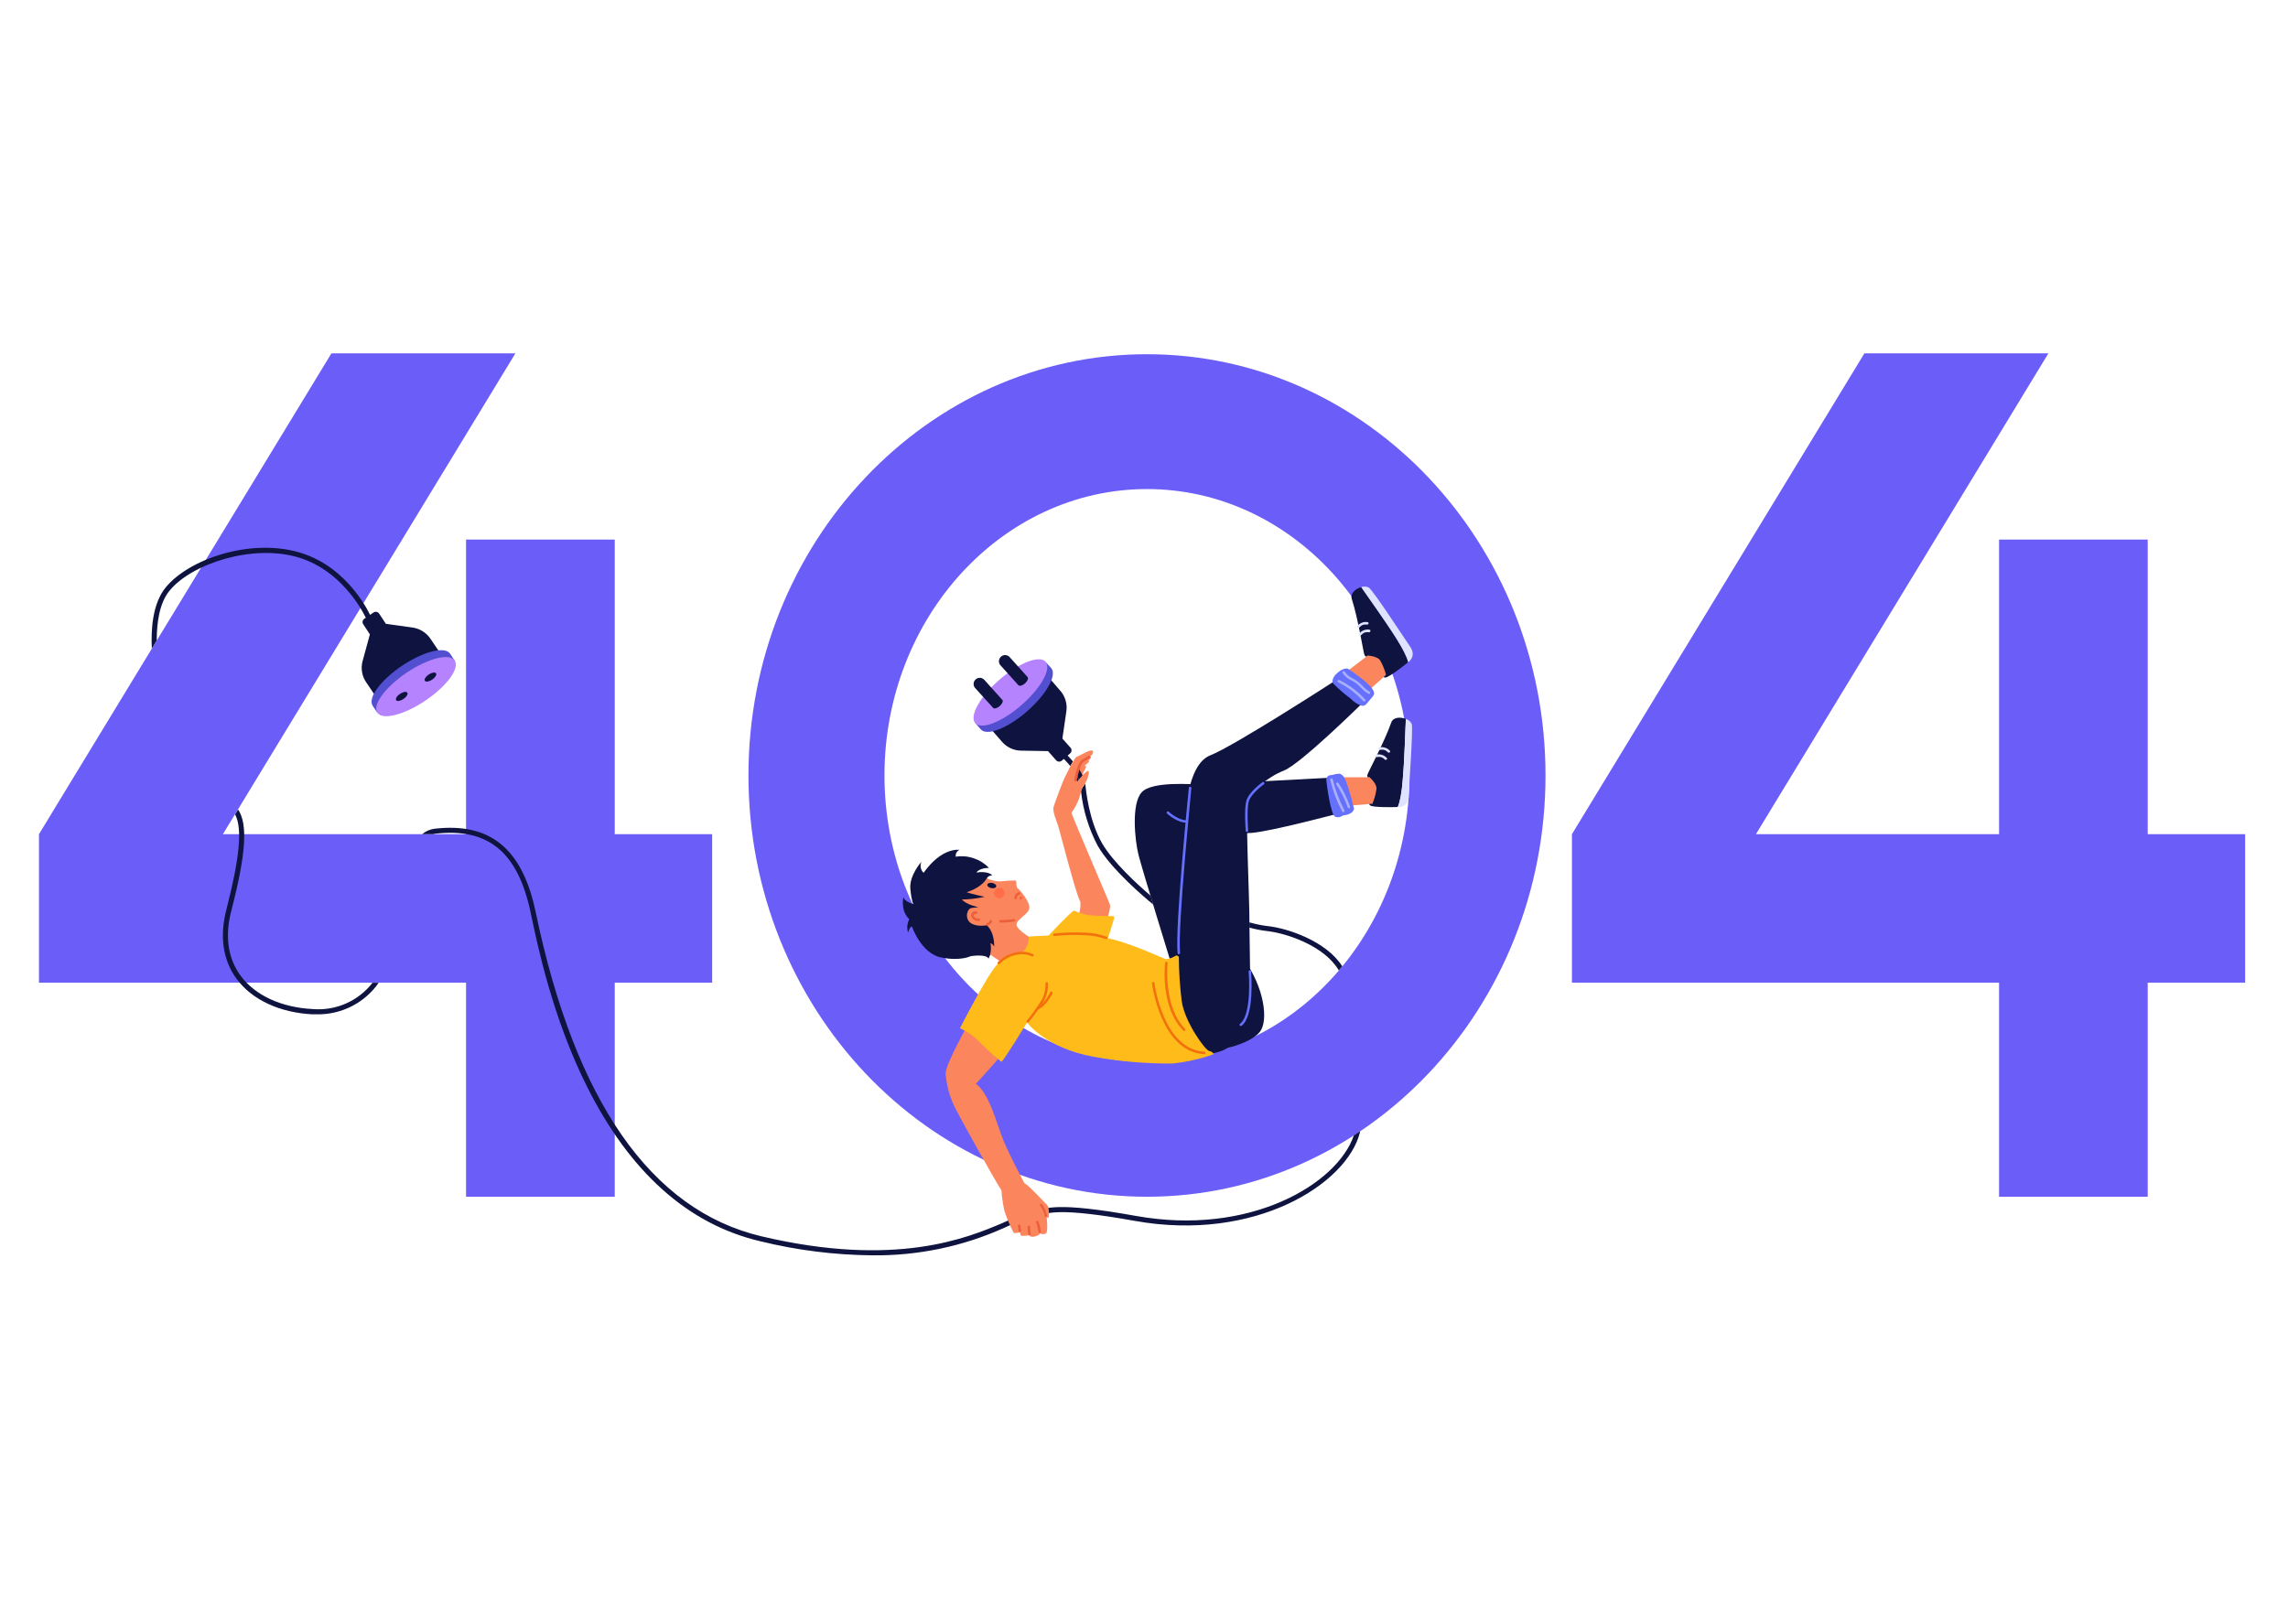
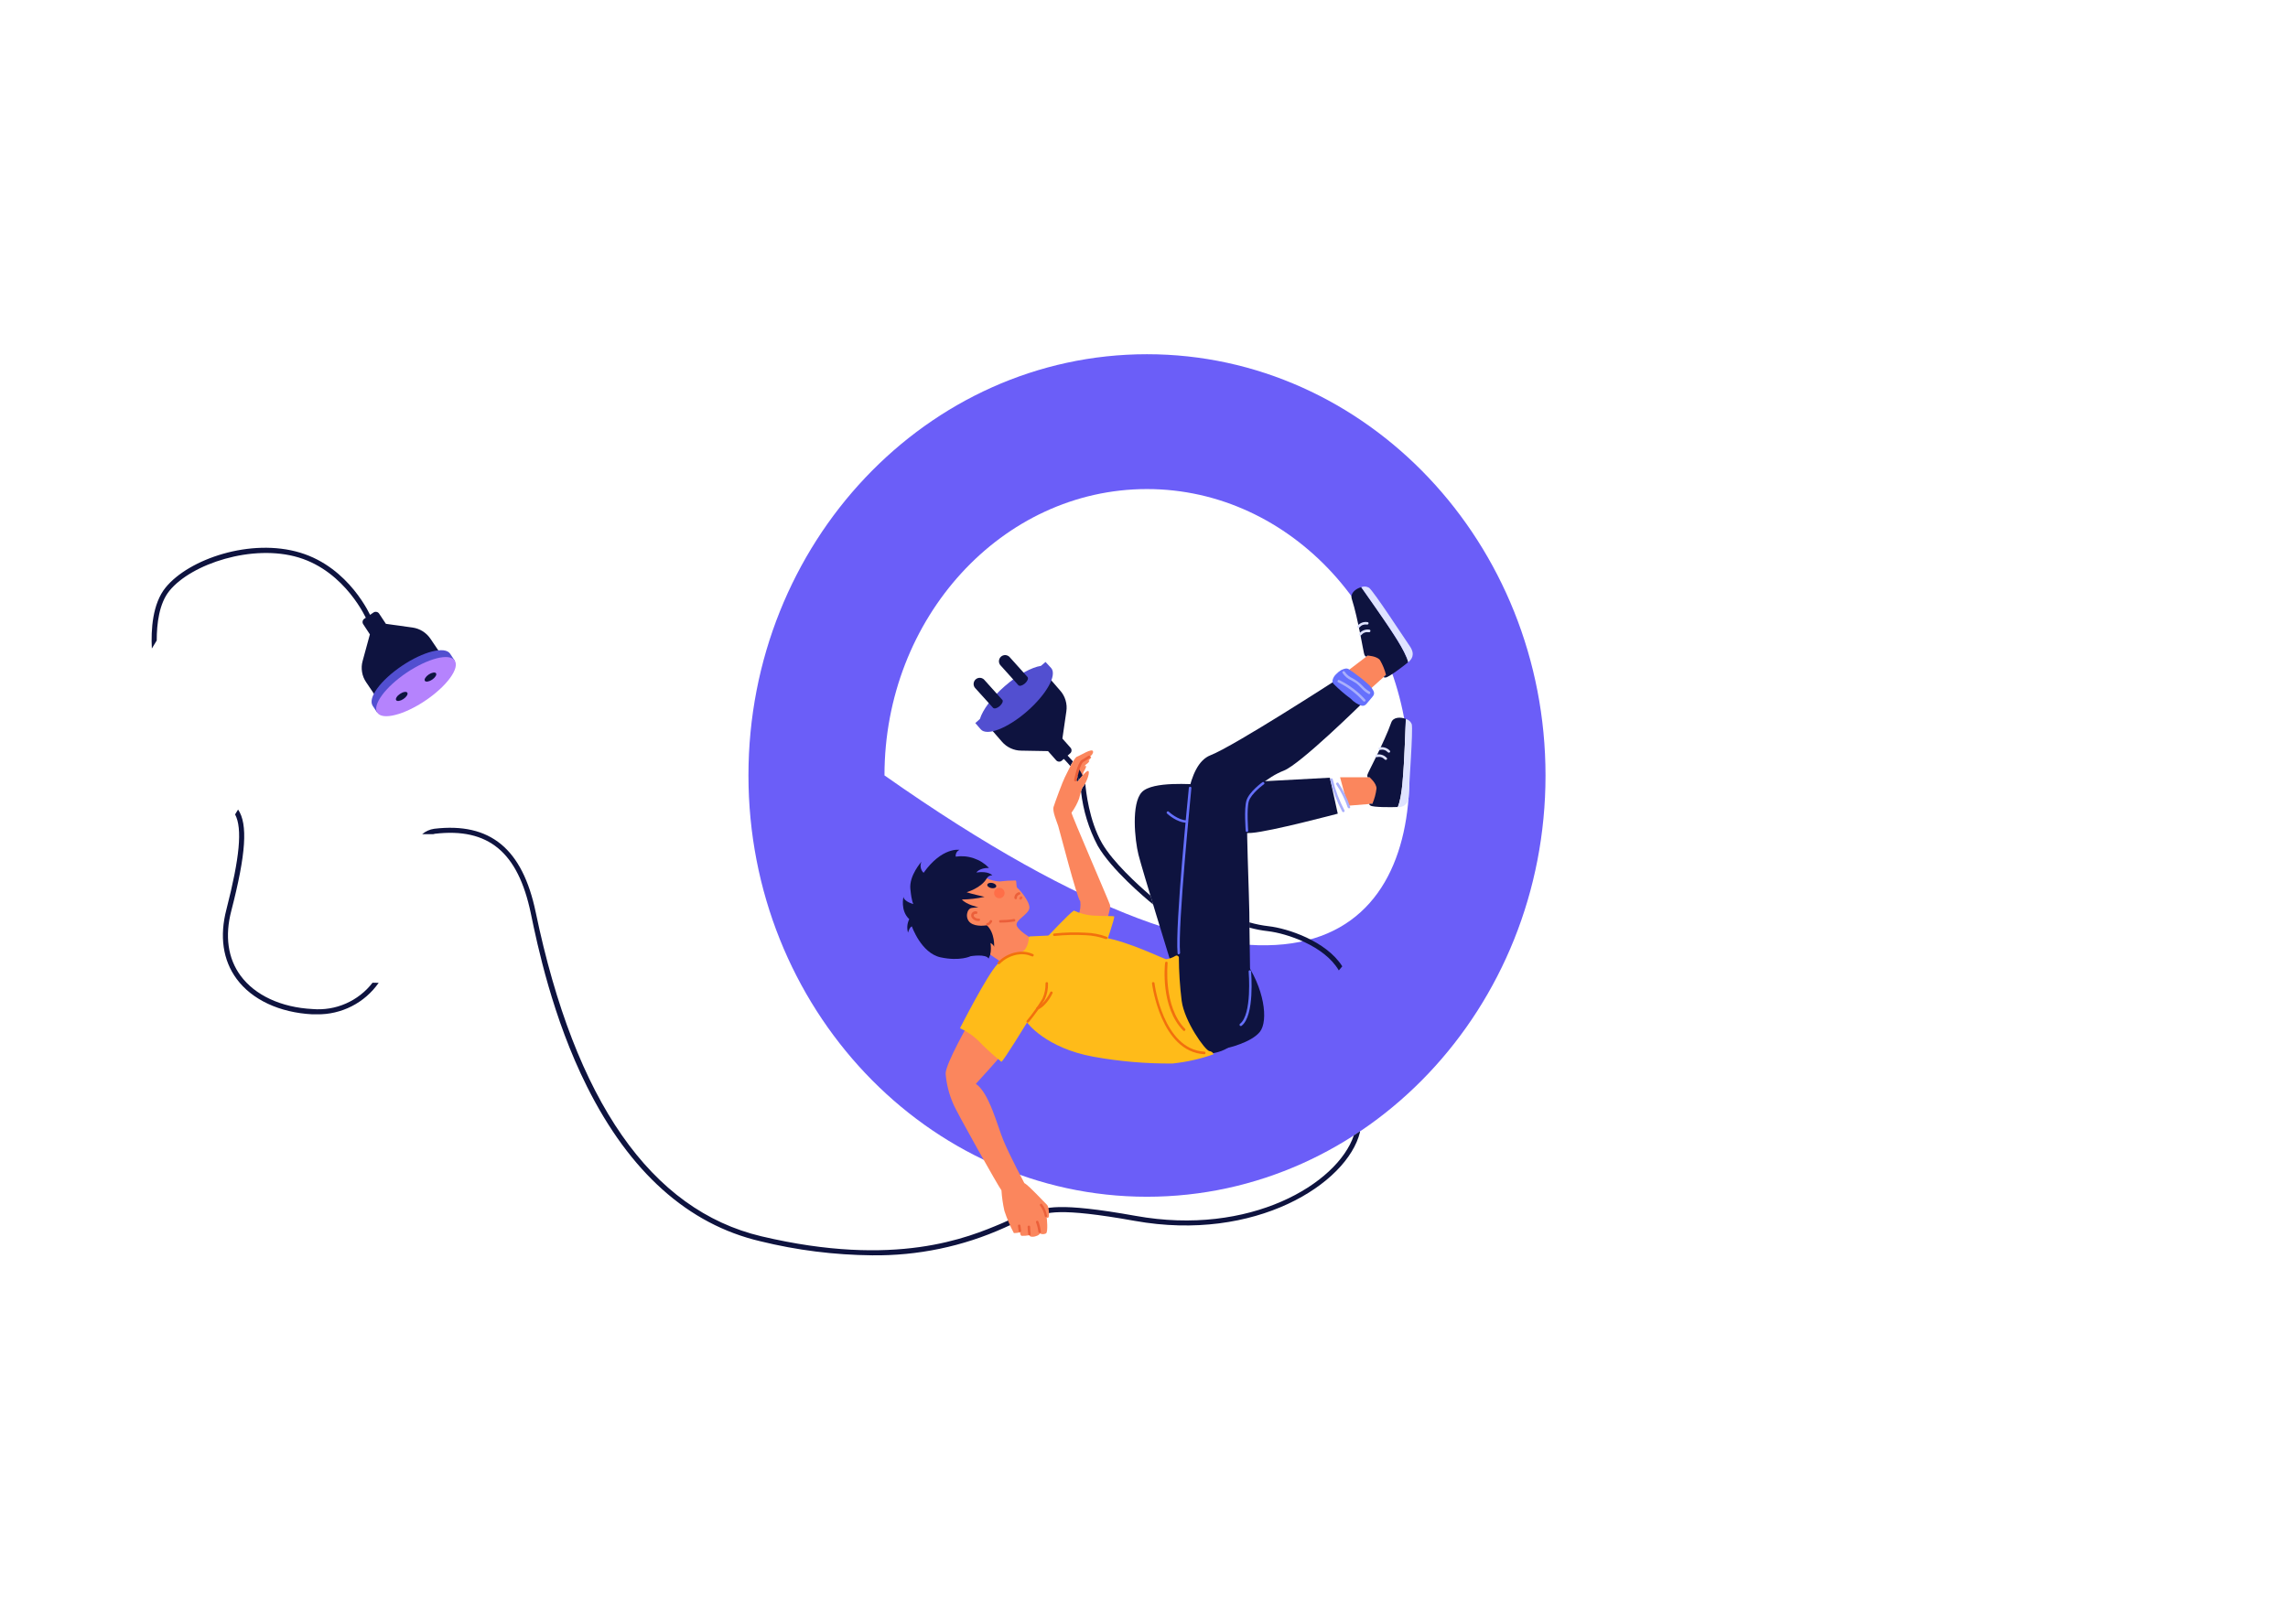
<svg xmlns="http://www.w3.org/2000/svg" width="559" zoomAndPan="magnify" viewBox="0 0 419.25 297.75" height="397" preserveAspectRatio="xMidYMid meet" version="1.0">
  <defs>
    <clipPath id="4bf27688ca">
      <path d="M 7.129 64.758 L 131 64.758 L 131 220 L 7.129 220 Z M 7.129 64.758 " clip-rule="nonzero" />
    </clipPath>
    <clipPath id="f880209395">
      <path d="M 288 64.758 L 411.406 64.758 L 411.406 220 L 288 220 Z M 288 64.758 " clip-rule="nonzero" />
    </clipPath>
    <clipPath id="b746468fbb">
      <path d="M 137 64.758 L 284 64.758 L 284 220 L 137 220 Z M 137 64.758 " clip-rule="nonzero" />
    </clipPath>
  </defs>
  <g clip-path="url(#4bf27688ca)">
-     <path fill="#6b5ef8" d="M 130.496 152.898 L 112.645 152.898 L 112.645 98.895 L 85.398 98.895 L 85.398 152.898 L 40.844 152.898 L 94.441 64.766 L 60.73 64.766 L 7.141 152.898 L 7.141 180.125 L 85.398 180.125 L 85.398 219.355 L 112.645 219.355 L 112.645 180.125 L 130.496 180.125 Z M 130.496 152.898 " fill-opacity="1" fill-rule="nonzero" />
-   </g>
+     </g>
  <g clip-path="url(#f880209395)">
-     <path fill="#6b5ef8" d="M 411.398 152.898 L 393.543 152.898 L 393.543 98.895 L 366.305 98.895 L 366.305 152.898 L 321.754 152.898 L 375.344 64.766 L 341.629 64.766 L 288.039 152.898 L 288.039 180.125 L 366.305 180.125 L 366.305 219.355 L 393.543 219.355 L 393.543 180.125 L 411.398 180.125 Z M 411.398 152.898 " fill-opacity="1" fill-rule="nonzero" />
-   </g>
+     </g>
  <g clip-path="url(#b746468fbb)">
-     <path fill="#6b5ef8" d="M 210.172 219.355 C 169.895 219.355 137.145 184.715 137.145 142.125 C 137.145 99.535 169.895 64.926 210.172 64.926 C 250.445 64.926 283.199 99.566 283.199 142.148 C 283.199 184.73 250.438 219.355 210.172 219.355 Z M 210.172 89.641 C 183.648 89.641 162.07 113.215 162.07 142.125 C 162.07 171.035 183.648 194.613 210.172 194.613 C 236.691 194.613 258.258 171.043 258.258 142.125 C 258.258 113.207 236.684 89.641 210.172 89.641 Z M 210.172 89.641 " fill-opacity="1" fill-rule="nonzero" />
+     <path fill="#6b5ef8" d="M 210.172 219.355 C 169.895 219.355 137.145 184.715 137.145 142.125 C 137.145 99.535 169.895 64.926 210.172 64.926 C 250.445 64.926 283.199 99.566 283.199 142.148 C 283.199 184.73 250.438 219.355 210.172 219.355 Z M 210.172 89.641 C 183.648 89.641 162.07 113.215 162.07 142.125 C 236.691 194.613 258.258 171.043 258.258 142.125 C 258.258 113.207 236.684 89.641 210.172 89.641 Z M 210.172 89.641 " fill-opacity="1" fill-rule="nonzero" />
  </g>
  <path fill="#fb865d" d="M 197.934 139.117 C 198.559 138.914 199.199 138.77 199.852 138.68 C 200.164 138.73 199.574 139.387 199.23 139.523 C 199.23 139.523 199.691 139.238 199.594 139.523 C 199.492 139.809 198.934 140.172 198.934 140.172 L 198.582 140.609 C 198.582 140.609 198.809 140.281 198.984 140.406 C 199.164 140.535 198.523 141.543 198.523 141.543 L 198.211 142.949 L 196.879 141.215 Z M 197.934 139.117 " fill-opacity="1" fill-rule="nonzero" />
  <path fill="#0e133f" d="M 232.48 169.77 C 231.277 169.633 230.098 169.398 228.934 169.062 C 228.934 169.359 228.934 169.68 228.934 170.023 C 230.059 170.332 231.195 170.551 232.355 170.68 C 235.723 171.078 242.672 173.324 245.324 177.871 C 245.535 177.617 245.754 177.375 245.957 177.121 C 243.008 172.465 235.906 170.16 232.48 169.77 Z M 232.48 169.77 " fill-opacity="1" fill-rule="nonzero" />
  <path fill="#0e133f" d="M 197.047 142.746 C 196.996 143.184 197.496 143.203 197.496 143.203 C 197.496 143.203 197.621 143.043 197.688 142.957 C 197.578 142.617 197.434 142.289 197.25 141.98 C 197.168 142.234 197.102 142.488 197.047 142.746 Z M 197.047 142.746 " fill-opacity="1" fill-rule="nonzero" />
  <path fill="#0e133f" d="M 197.688 142.957 C 197.906 142.68 198.137 142.402 198.363 142.117 C 198.152 141.668 197.91 141.242 197.629 140.836 C 197.477 141.223 197.352 141.621 197.25 141.957 C 197.434 142.273 197.578 142.609 197.688 142.957 Z M 197.688 142.957 " fill-opacity="1" fill-rule="nonzero" />
  <path fill="#0e133f" d="M 195.441 138.312 L 194.809 138.984 C 194.809 138.984 195.449 139.598 196.129 140.414 C 196.289 140.113 196.449 139.816 196.609 139.574 C 196.004 138.848 195.492 138.359 195.441 138.312 Z M 195.441 138.312 " fill-opacity="1" fill-rule="nonzero" />
  <path fill="#0e133f" d="M 201.934 154.551 C 199.559 150.418 198.977 144.938 198.867 143.605 C 198.785 143.766 198.688 143.914 198.574 144.051 C 198.324 144.348 198.164 144.684 198.086 145.062 C 198.477 148.566 199.492 151.883 201.133 155.004 C 203.617 159.34 209.707 164.484 211.316 165.797 C 211.148 165.25 210.988 164.711 210.828 164.172 C 208.484 162.168 203.93 158.02 201.934 154.551 Z M 201.934 154.551 " fill-opacity="1" fill-rule="nonzero" />
  <path fill="#0e133f" d="M 248.07 208.117 C 245.07 217.008 229.012 226.641 208.09 222.859 C 193.715 220.285 191.379 221.336 189.324 222.262 C 188.656 222.605 187.949 222.828 187.203 222.926 C 185.98 223.215 184.805 223.633 183.676 224.18 C 177.348 226.859 164.176 232.43 139.52 226.605 C 119.305 221.824 105.375 201.848 98.164 167.211 C 95.738 155.562 89.836 150.695 79.57 151.906 C 78.738 152.027 78 152.359 77.355 152.898 L 79.367 152.898 C 79.477 152.898 79.57 152.84 79.68 152.824 C 89.508 151.672 94.922 156.191 97.266 167.406 C 98.453 173.141 101.246 186.559 107.555 199.152 C 115.398 214.844 126.086 224.41 139.297 227.508 C 146.031 229.164 152.863 230.023 159.797 230.09 C 163.973 230.141 168.105 229.742 172.191 228.891 C 176.281 228.039 180.23 226.754 184.035 225.039 C 185.09 224.523 186.188 224.129 187.328 223.852 C 188.16 223.734 188.953 223.488 189.703 223.113 C 191.641 222.27 193.832 221.25 207.93 223.777 C 230.02 227.734 246.855 216.984 249.199 207.539 C 249.211 207.477 249.211 207.414 249.199 207.352 C 248.852 207.598 248.457 207.867 248.07 208.117 Z M 248.07 208.117 " fill-opacity="1" fill-rule="nonzero" />
  <path fill="#0e133f" d="M 68.266 180.125 C 67.625 180.957 66.891 181.695 66.062 182.34 C 65.234 182.984 64.34 183.52 63.379 183.941 C 62.418 184.363 61.418 184.66 60.383 184.828 C 59.348 185 58.305 185.039 57.258 184.949 C 51.516 184.656 46.715 182.426 44.078 178.828 C 41.754 175.672 41.172 171.547 42.395 166.902 C 45.066 156.562 45.453 151.066 43.625 148.379 L 43.078 149.273 C 44.449 151.863 43.918 157.211 41.492 166.684 C 40.207 171.59 40.828 175.984 43.355 179.418 C 46.16 183.242 51.223 185.605 57.234 185.918 L 58.078 185.918 C 59.184 185.934 60.277 185.82 61.355 185.566 C 62.434 185.316 63.465 184.941 64.449 184.438 C 65.438 183.934 66.348 183.32 67.184 182.594 C 68.016 181.867 68.754 181.051 69.387 180.145 Z M 68.266 180.125 " fill-opacity="1" fill-rule="nonzero" />
  <path fill="#0e133f" d="M 68.047 113.199 C 67.887 112.828 64.047 104.039 55.012 101.301 C 45.973 98.566 34.621 102.445 30.352 107.684 C 27.934 110.648 27.648 115.422 27.824 118.871 L 28.719 117.398 C 28.719 114.301 29.156 110.605 31.059 108.273 C 35.059 103.355 46.27 99.629 54.734 102.188 C 63.348 104.797 67.156 113.477 67.188 113.559 C 67.227 113.695 67.309 113.797 67.434 113.855 C 67.562 113.918 67.691 113.922 67.82 113.867 C 67.949 113.809 68.035 113.715 68.078 113.578 C 68.121 113.445 68.105 113.316 68.031 113.199 Z M 68.047 113.199 " fill-opacity="1" fill-rule="nonzero" />
  <path fill="#fb865d" d="M 202.777 168.793 C 202.777 168.793 203.559 166.438 203.398 165.863 C 203.238 165.293 196.289 149.246 196.34 148.961 C 196.922 148.16 197.391 147.293 197.738 146.367 C 198.102 144.996 198.184 144.449 198.582 144.027 C 198.977 143.605 199.668 141.871 199.492 141.41 C 199.312 140.945 198.234 142.25 197.504 143.203 C 197.504 143.203 197.008 143.203 197.059 142.746 C 197.105 142.293 197.977 139.531 198.48 139.379 C 198.984 139.227 200.418 138.445 200.289 137.738 C 200.164 137.031 197.926 138.504 197.352 138.691 C 196.777 138.875 195.449 141.871 195.102 142.512 C 194.758 143.152 193.301 147.082 193.055 147.898 C 192.812 148.715 193.645 150.586 193.898 151.375 C 194.152 152.168 197.328 164.586 197.949 165.207 C 198.043 166.055 197.945 166.883 197.656 167.684 C 197.656 167.684 200.789 169.234 202.777 168.793 Z M 202.777 168.793 " fill-opacity="1" fill-rule="nonzero" />
  <path fill="#0e133f" d="M 180.812 160.992 C 181.051 160.621 181.391 160.438 181.828 160.434 C 181.828 160.434 181.121 159.594 178.914 159.922 C 178.914 159.922 179.422 159.078 181.223 159.078 C 180.434 158.266 179.5 157.676 178.422 157.312 C 177.348 156.949 176.25 156.852 175.125 157.016 C 175.09 156.754 175.137 156.508 175.262 156.277 C 175.391 156.047 175.574 155.879 175.816 155.77 C 175.816 155.77 172.633 155.207 169.238 159.98 C 168.961 159.719 168.785 159.398 168.715 159.02 C 168.645 158.641 168.691 158.281 168.859 157.934 C 168.859 157.934 166.57 160.461 166.812 162.934 C 167.059 165.41 167.371 165.707 167.371 165.707 C 167.371 165.707 165.645 165.277 165.551 164.375 C 165.551 164.375 164.926 166.902 166.609 168.477 C 166.223 169.27 166.148 170.098 166.383 170.949 C 166.383 170.949 166.645 169.949 167.09 169.797 C 167.09 169.797 168.777 174.703 172.355 175.473 C 175.934 176.238 177.863 175.262 177.863 175.262 C 177.863 175.262 180.66 174.797 181.148 175.699 L 181.828 174.117 L 182.715 173.754 C 182.715 173.754 181.828 166.641 181.828 166.59 C 181.828 166.539 180.812 160.992 180.812 160.992 Z M 180.812 160.992 " fill-opacity="1" fill-rule="nonzero" />
  <path fill="#fb865d" d="M 180.812 160.992 C 181.562 161.336 182.352 161.527 183.176 161.562 C 184.156 161.441 185.141 161.383 186.125 161.387 C 186.328 161.531 186.125 162.598 186.469 162.809 C 186.816 163.02 188.785 165.336 188.617 166.48 C 188.449 167.625 185.98 168.66 186.293 169.629 C 186.605 170.598 188.82 171.875 188.82 171.875 C 189.078 172.305 189.195 172.766 189.176 173.266 C 189.098 173.988 185.082 177.105 185.082 177.105 L 185.012 177.414 L 181.449 174.973 C 181.598 174.266 181.613 173.559 181.5 172.844 C 181.5 172.844 182.074 173.141 182.16 173.559 C 182.16 173.559 182.352 171.035 180.828 169.594 C 180.828 169.594 178.883 169.973 177.812 169.141 C 176.742 168.305 177.172 166.496 178.09 166.414 L 179.285 166.285 C 179.285 166.285 177.09 165.848 176.254 164.871 C 177.656 164.855 179.039 164.691 180.406 164.383 C 180.406 164.383 177.879 163.812 177.121 163.543 C 177.121 163.531 179.793 162.793 180.812 160.992 Z M 180.812 160.992 " fill-opacity="1" fill-rule="nonzero" />
  <path fill="#0e133f" d="M 215.629 176.793 C 215.629 176.793 216.25 159.004 216.664 154.434 C 217.074 149.859 217.355 140.172 221.793 138.438 C 226.23 136.703 245.027 124.52 245.027 124.52 L 249.492 129.023 C 249.492 129.023 238.273 140.07 235.258 141.242 C 232.242 142.41 229.027 145.223 228.613 146.812 C 228.203 148.406 228.961 166.023 228.926 167.238 C 228.891 168.449 229.27 184.547 228.926 186.105 C 228.582 187.66 227.125 192.367 222.105 193.066 L 218.254 193.234 C 218.254 193.234 214.32 181.262 215.629 176.793 Z M 215.629 176.793 " fill-opacity="1" fill-rule="nonzero" />
  <path fill="#0e133f" d="M 222.348 191.953 L 224.875 192.09 C 224.875 192.09 229.27 191.129 230.863 189.117 C 232.453 187.105 231.703 181.02 227.883 175.773 L 222.316 152.203 C 224.637 152.641 226.977 152.793 229.34 152.664 C 232.816 152.41 245.129 149.137 245.129 149.137 L 243.68 142.547 C 243.68 142.547 220.773 143.793 219.73 143.793 C 218.684 143.793 211.207 143.117 209.234 145.188 C 207.266 147.262 207.938 153.969 208.613 156.664 C 209.285 159.359 214.508 176.297 214.508 176.297 Z M 222.348 191.953 " fill-opacity="1" fill-rule="nonzero" />
  <path fill="#fb865d" d="M 177.535 187.527 C 177.535 187.527 173.273 194.969 173.273 196.785 C 173.426 198.676 173.879 200.492 174.629 202.234 C 175.145 203.641 183.051 217.656 183.504 218.18 C 183.586 219.445 183.766 220.695 184.043 221.934 C 184.504 223.344 185.082 224.707 185.781 226.016 C 186.164 226.016 186.543 225.973 186.918 225.883 C 186.918 225.883 186.918 226.445 187.211 226.523 C 187.684 226.531 188.152 226.492 188.617 226.414 C 188.617 226.414 188.617 226.691 189.191 226.691 C 189.762 226.691 190.473 226.379 190.539 226.082 C 190.914 226.258 191.289 226.258 191.668 226.082 C 192.098 225.773 191.801 223.164 191.801 223.164 C 191.801 223.164 192.148 223.391 192.199 222.867 C 192.246 222.348 192.199 221.133 191.82 220.805 C 191.438 220.477 188.492 217.227 187.699 216.855 C 187.699 216.855 185.012 211.805 183.867 209.035 C 182.723 206.266 181.273 200.348 178.816 198.656 C 178.816 198.656 183.109 193.984 183.734 193.082 Z M 177.535 187.527 " fill-opacity="1" fill-rule="nonzero" />
  <path fill="#ffbb19" d="M 186.832 174.664 C 185.219 174.91 183.848 175.617 182.715 176.793 C 180.863 178.711 175.91 188.461 175.91 188.461 C 177.094 189.008 178.168 189.723 179.125 190.609 C 180.496 192.035 181.953 193.371 183.488 194.613 C 183.766 194.664 188.195 187.418 188.195 187.418 C 188.195 187.418 191.566 192.09 200.359 193.688 C 205.152 194.559 209.988 194.973 214.859 194.934 C 217.422 194.664 219.918 194.102 222.348 193.25 C 222.348 193.25 222.348 192.789 221.582 192.645 C 220.816 192.5 217.035 187.25 216.527 183.434 C 216.199 180.77 216.023 178.098 216.008 175.41 C 216.008 175.41 215.77 174.984 215.383 175.203 C 214.867 175.527 214.305 175.73 213.699 175.809 C 213.254 175.809 206.961 172.609 202.203 171.824 C 200.395 171.484 198.57 171.312 196.727 171.32 C 193.992 171.379 188.762 171.633 188.762 171.633 C 188.762 171.633 188.5 171.582 188.5 172.004 C 188.5 172.422 188.273 174.293 186.832 174.664 Z M 186.832 174.664 " fill-opacity="1" fill-rule="nonzero" />
  <path fill="#ffbb19" d="M 191.508 172.145 C 191.508 172.145 195.895 167.422 196.777 166.902 C 197.848 167.402 198.973 167.707 200.148 167.809 C 201.918 167.945 203.914 167.859 204.148 167.969 C 204.383 168.078 202.465 173.551 202.465 173.551 C 202.465 173.551 192.652 172.75 191.508 172.145 Z M 191.508 172.145 " fill-opacity="1" fill-rule="nonzero" />
  <path fill="#fb865d" d="M 245.551 142.469 L 251.293 142.469 C 251.293 142.469 252.75 143.379 252.727 144.684 C 252.625 145.648 252.285 146.52 251.707 147.301 L 246.957 147.688 Z M 245.551 142.469 " fill-opacity="1" fill-rule="nonzero" />
  <path fill="#0e133f" d="M 257.602 131.777 C 256.625 131.383 255.285 131.426 254.934 132.426 C 253.645 136.098 250.594 141.688 250.555 142.031 C 250.512 142.379 250.621 142.469 250.621 142.469 L 250.957 142.469 C 250.957 142.469 252.23 143.539 252.23 144.523 C 252.113 145.492 251.863 146.422 251.48 147.32 L 251.059 147.32 C 251.059 147.32 250.645 147.32 251.133 147.656 C 251.625 147.992 255.043 147.969 256.121 147.918 C 257.004 145.938 257.156 141.047 257.242 140.055 C 257.324 139.059 257.535 133.688 257.602 131.777 Z M 257.602 131.777 " fill-opacity="1" fill-rule="nonzero" />
  <path fill="#dfe3ff" d="M 258.688 132.738 C 258.48 132.246 258.117 131.926 257.602 131.777 C 257.535 133.688 257.324 139.129 257.242 140.086 C 257.156 141.047 257.004 145.98 256.121 147.949 L 256.406 147.949 C 256.801 147.875 258.09 147.758 258.141 145.797 C 258.191 143.832 258.957 133.855 258.688 132.738 Z M 258.688 132.738 " fill-opacity="1" fill-rule="nonzero" />
  <path fill="#dfe3ff" d="M 253.906 139.277 C 253.836 139.273 253.777 139.246 253.73 139.195 C 253.332 138.785 252.852 138.645 252.297 138.773 C 252.148 138.797 252.059 138.738 252.027 138.59 C 252.008 138.441 252.07 138.352 252.211 138.32 C 252.555 138.246 252.895 138.262 253.227 138.363 C 253.562 138.469 253.852 138.645 254.09 138.898 C 254.195 139.008 254.195 139.113 254.09 139.219 C 254.039 139.273 253.977 139.293 253.906 139.277 Z M 253.906 139.277 " fill-opacity="1" fill-rule="nonzero" />
  <path fill="#dfe3ff" d="M 254.477 137.957 C 254.406 137.957 254.348 137.93 254.301 137.871 C 253.898 137.465 253.418 137.324 252.859 137.453 C 252.711 137.477 252.621 137.414 252.594 137.262 C 252.57 137.109 252.633 137.023 252.785 136.996 C 253.125 136.922 253.465 136.938 253.797 137.043 C 254.129 137.145 254.418 137.324 254.656 137.578 C 254.762 137.684 254.762 137.793 254.656 137.898 C 254.605 137.949 254.547 137.969 254.477 137.957 Z M 254.477 137.957 " fill-opacity="1" fill-rule="nonzero" />
  <path fill="#fb865d" d="M 246.324 123.434 L 250.891 119.957 C 250.891 119.957 252.574 119.797 253.367 120.852 C 253.871 121.68 254.133 122.574 254.148 123.543 L 250.605 126.734 Z M 246.324 123.434 " fill-opacity="1" fill-rule="nonzero" />
  <path fill="#0e133f" d="M 249.426 107.625 C 248.406 107.902 247.371 108.746 247.699 109.762 C 248.887 113.469 249.848 119.746 250.023 120.051 C 250.199 120.355 250.344 120.363 250.344 120.363 L 250.613 120.16 C 250.613 120.16 252.297 120.234 252.871 121.004 C 253.363 121.844 253.727 122.734 253.965 123.68 L 253.652 123.965 C 253.652 123.965 253.34 124.227 253.922 124.176 C 254.504 124.125 257.215 122.062 258.039 121.371 C 257.543 119.258 254.672 115.277 254.168 114.426 C 253.66 113.578 250.535 109.191 249.426 107.625 Z M 249.426 107.625 " fill-opacity="1" fill-rule="nonzero" />
  <path fill="#dfe3ff" d="M 250.863 107.734 C 250.402 107.469 249.922 107.434 249.426 107.625 C 250.527 109.191 253.637 113.645 254.168 114.453 C 254.695 115.262 257.535 119.285 258.039 121.398 L 258.258 121.195 C 258.52 120.902 259.445 120.051 258.328 118.434 C 257.207 116.816 251.773 108.449 250.863 107.734 Z M 250.863 107.734 " fill-opacity="1" fill-rule="nonzero" />
  <path fill="#dfe3ff" d="M 251.016 115.84 C 250.957 115.887 250.895 115.898 250.824 115.883 C 250.258 115.797 249.793 115.977 249.426 116.414 C 249.316 116.52 249.207 116.52 249.098 116.414 C 249.051 116.367 249.027 116.312 249.027 116.25 C 249.027 116.184 249.051 116.129 249.098 116.086 C 249.324 115.82 249.598 115.629 249.926 115.508 C 250.254 115.387 250.59 115.355 250.934 115.41 C 251.074 115.449 251.137 115.543 251.109 115.691 C 251.094 115.75 251.062 115.801 251.016 115.84 Z M 251.016 115.84 " fill-opacity="1" fill-rule="nonzero" />
  <path fill="#dfe3ff" d="M 250.672 114.434 C 250.617 114.48 250.555 114.496 250.484 114.477 C 249.922 114.398 249.457 114.574 249.09 115.008 C 248.984 115.121 248.875 115.125 248.766 115.02 C 248.652 114.918 248.648 114.809 248.75 114.695 C 248.977 114.434 249.254 114.242 249.582 114.121 C 249.91 114.004 250.242 113.973 250.586 114.031 C 250.738 114.062 250.797 114.152 250.766 114.301 C 250.746 114.355 250.719 114.402 250.672 114.434 Z M 250.672 114.434 " fill-opacity="1" fill-rule="nonzero" />
  <path fill="#6570fd" d="M 245.746 122.828 C 245.402 123.031 245.098 123.281 244.828 123.57 C 244.512 123.863 244.297 124.215 244.188 124.629 C 244.145 124.773 244.145 124.918 244.188 125.059 C 244.23 125.184 244.297 125.289 244.387 125.379 C 245.355 126.348 246.387 127.238 247.488 128.047 C 248.043 128.648 248.711 129.082 249.484 129.344 C 249.629 129.375 249.77 129.375 249.914 129.344 C 250.156 129.254 250.348 129.102 250.496 128.891 L 251.445 127.77 C 251.617 127.598 251.73 127.395 251.781 127.156 C 251.797 126.957 251.754 126.773 251.656 126.602 C 251.477 126.266 251.258 125.961 251 125.684 C 250.211 124.926 249.367 124.234 248.473 123.602 C 248.18 123.363 247.871 123.141 247.547 122.938 L 247.312 122.785 C 247.25 122.742 247.188 122.695 247.133 122.645 C 246.941 122.543 246.734 122.512 246.52 122.551 C 246.293 122.59 246.082 122.664 245.879 122.77 Z M 245.746 122.828 " fill-opacity="1" fill-rule="nonzero" />
-   <path fill="#6570fd" d="M 246.652 143.219 C 246.652 143.219 246.148 141.762 245.324 141.812 C 244.5 141.863 244.18 142.09 243.867 142.074 C 243.633 142.074 243.434 142.156 243.27 142.32 C 243.105 142.484 243.023 142.684 243.023 142.914 C 243.074 143.523 243.809 149.492 244.707 149.734 C 245.609 149.98 245.863 149.457 246.336 149.422 C 246.805 149.391 248.02 149.078 248.102 148.211 C 247.707 146.523 247.227 144.859 246.652 143.219 Z M 246.652 143.219 " fill-opacity="1" fill-rule="nonzero" />
  <path fill="#0e133f" d="M 181.824 161.84 C 182.051 161.887 182.234 161.969 182.375 162.094 C 182.516 162.215 182.574 162.344 182.547 162.473 C 182.523 162.602 182.422 162.699 182.242 162.758 C 182.066 162.82 181.863 162.828 181.637 162.781 C 181.41 162.738 181.227 162.652 181.086 162.531 C 180.945 162.406 180.887 162.281 180.914 162.148 C 180.938 162.02 181.039 161.926 181.219 161.863 C 181.395 161.805 181.598 161.797 181.824 161.84 Z M 181.824 161.84 " fill-opacity="1" fill-rule="nonzero" />
  <path fill="#0e133f" d="M 80.824 119.965 L 78.871 117.07 C 78.492 116.516 78.02 116.059 77.449 115.699 C 76.879 115.344 76.262 115.121 75.594 115.023 L 70.711 114.344 L 69.465 112.465 C 69.348 112.297 69.191 112.195 68.996 112.156 C 68.797 112.117 68.613 112.152 68.445 112.262 L 66.762 113.41 C 66.594 113.52 66.492 113.676 66.449 113.871 C 66.41 114.07 66.445 114.25 66.559 114.418 L 67.777 116.277 L 66.449 121.145 C 66.262 121.809 66.227 122.484 66.34 123.164 C 66.449 123.848 66.699 124.473 67.09 125.043 L 69.008 127.887 Z M 80.824 119.965 " fill-opacity="1" fill-rule="nonzero" />
  <path fill="#524fd0" d="M 70.078 130.012 C 71.82 129.949 74.465 128.914 77.094 127.148 C 79.723 125.379 81.676 123.309 82.383 121.719 L 83.316 121.086 L 82.477 119.816 C 81.523 118.402 77.574 119.402 73.656 122.039 C 69.742 124.672 67.34 127.93 68.293 129.371 L 69.137 130.641 Z M 70.078 130.012 " fill-opacity="1" fill-rule="nonzero" />
  <path fill="#b583fd" d="M 83.324 121.07 C 83.438 121.238 83.504 121.438 83.523 121.66 C 83.543 121.887 83.52 122.137 83.445 122.414 C 83.371 122.688 83.25 122.984 83.086 123.297 C 82.922 123.609 82.715 123.938 82.465 124.277 C 82.215 124.621 81.93 124.965 81.605 125.32 C 81.281 125.676 80.926 126.031 80.535 126.383 C 80.148 126.738 79.738 127.086 79.305 127.426 C 78.871 127.766 78.418 128.094 77.953 128.406 C 77.488 128.723 77.016 129.016 76.535 129.293 C 76.059 129.566 75.582 129.816 75.105 130.043 C 74.633 130.27 74.172 130.465 73.723 130.633 C 73.27 130.801 72.84 130.938 72.434 131.039 C 72.023 131.145 71.641 131.215 71.289 131.25 C 70.934 131.285 70.617 131.285 70.336 131.25 C 70.051 131.215 69.809 131.145 69.609 131.043 C 69.406 130.938 69.25 130.805 69.137 130.637 C 69.023 130.469 68.957 130.27 68.934 130.043 C 68.914 129.82 68.941 129.57 69.016 129.293 C 69.09 129.02 69.207 128.723 69.375 128.41 C 69.539 128.098 69.746 127.77 69.996 127.43 C 70.242 127.086 70.531 126.738 70.855 126.387 C 71.18 126.031 71.535 125.676 71.922 125.324 C 72.309 124.969 72.723 124.621 73.156 124.281 C 73.59 123.941 74.039 123.613 74.508 123.297 C 74.973 122.984 75.445 122.691 75.926 122.414 C 76.402 122.141 76.879 121.891 77.352 121.664 C 77.828 121.438 78.289 121.242 78.738 121.074 C 79.188 120.906 79.617 120.77 80.027 120.664 C 80.438 120.562 80.82 120.492 81.172 120.457 C 81.523 120.422 81.844 120.422 82.125 120.457 C 82.406 120.492 82.648 120.562 82.852 120.664 C 83.055 120.77 83.211 120.902 83.324 121.07 Z M 83.324 121.07 " fill-opacity="1" fill-rule="nonzero" />
  <path fill="#0e133f" d="M 74.633 126.961 C 74.719 127.094 74.695 127.27 74.559 127.496 C 74.418 127.719 74.211 127.93 73.93 128.117 C 73.648 128.309 73.375 128.422 73.113 128.465 C 72.855 128.508 72.68 128.465 72.594 128.336 C 72.508 128.207 72.531 128.031 72.668 127.805 C 72.805 127.578 73.016 127.371 73.297 127.184 C 73.578 126.992 73.852 126.875 74.109 126.832 C 74.371 126.789 74.547 126.832 74.633 126.961 Z M 74.633 126.961 " fill-opacity="1" fill-rule="nonzero" />
  <path fill="#0e133f" d="M 79.895 123.414 C 79.98 123.543 79.957 123.723 79.82 123.945 C 79.68 124.172 79.473 124.379 79.191 124.57 C 78.91 124.758 78.637 124.875 78.379 124.918 C 78.117 124.961 77.941 124.918 77.855 124.789 C 77.77 124.66 77.793 124.484 77.93 124.258 C 78.07 124.031 78.277 123.824 78.559 123.633 C 78.84 123.445 79.113 123.328 79.371 123.285 C 79.633 123.242 79.809 123.285 79.895 123.414 Z M 79.895 123.414 " fill-opacity="1" fill-rule="nonzero" />
  <path fill="#0e133f" d="M 181.316 133.328 L 183.605 135.961 C 184.047 136.469 184.574 136.867 185.184 137.148 C 185.797 137.434 186.438 137.578 187.109 137.586 L 192.039 137.672 L 193.527 139.355 C 193.664 139.504 193.832 139.586 194.031 139.602 C 194.234 139.613 194.41 139.555 194.562 139.422 L 196.098 138.082 C 196.25 137.953 196.332 137.785 196.344 137.586 C 196.359 137.383 196.297 137.207 196.164 137.055 L 194.672 135.371 L 195.398 130.379 C 195.5 129.699 195.449 129.023 195.254 128.363 C 195.059 127.699 194.734 127.109 194.277 126.594 L 192.027 124 Z M 181.316 133.328 " fill-opacity="1" fill-rule="nonzero" />
  <path fill="#524fd0" d="M 190.742 122.047 C 189.016 122.316 186.531 123.664 184.129 125.75 C 181.73 127.84 180.062 130.121 179.555 131.785 L 178.715 132.535 L 179.715 133.688 C 180.836 134.969 184.625 133.496 188.188 130.391 C 191.75 127.281 193.738 123.738 192.617 122.449 L 191.582 121.332 Z M 190.742 122.047 " fill-opacity="1" fill-rule="nonzero" />
-   <path fill="#b583fd" d="M 191.598 121.301 C 191.73 121.453 191.82 121.641 191.867 121.863 C 191.914 122.086 191.918 122.336 191.879 122.617 C 191.84 122.898 191.758 123.207 191.633 123.539 C 191.508 123.871 191.344 124.223 191.137 124.59 C 190.934 124.957 190.691 125.34 190.41 125.73 C 190.133 126.121 189.824 126.516 189.484 126.918 C 189.145 127.316 188.777 127.711 188.387 128.102 C 188 128.492 187.594 128.875 187.168 129.242 C 186.746 129.613 186.312 129.961 185.871 130.293 C 185.43 130.625 184.988 130.934 184.547 131.215 C 184.102 131.5 183.668 131.75 183.242 131.973 C 182.816 132.195 182.406 132.383 182.012 132.535 C 181.621 132.688 181.25 132.805 180.906 132.883 C 180.559 132.961 180.242 133 179.957 133 C 179.672 133 179.426 132.961 179.211 132.883 C 179 132.805 178.824 132.691 178.691 132.539 C 178.559 132.387 178.469 132.199 178.422 131.977 C 178.375 131.754 178.367 131.504 178.41 131.223 C 178.449 130.938 178.531 130.633 178.656 130.301 C 178.781 129.969 178.945 129.617 179.148 129.25 C 179.355 128.883 179.598 128.5 179.875 128.109 C 180.156 127.719 180.465 127.324 180.805 126.922 C 181.145 126.523 181.512 126.129 181.898 125.738 C 182.289 125.344 182.695 124.965 183.121 124.598 C 183.543 124.227 183.977 123.879 184.418 123.547 C 184.859 123.215 185.301 122.906 185.742 122.625 C 186.184 122.34 186.617 122.09 187.047 121.867 C 187.473 121.645 187.883 121.457 188.273 121.305 C 188.668 121.152 189.039 121.035 189.383 120.957 C 189.73 120.879 190.047 120.84 190.332 120.84 C 190.613 120.84 190.863 120.879 191.078 120.957 C 191.289 121.035 191.465 121.148 191.598 121.301 Z M 191.598 121.301 " fill-opacity="1" fill-rule="nonzero" />
  <path fill="#0e133f" d="M 188.305 124.117 L 185.047 120.488 C 184.949 120.367 184.832 120.273 184.695 120.203 C 184.562 120.129 184.414 120.09 184.262 120.074 C 184.109 120.062 183.961 120.082 183.812 120.133 C 183.668 120.18 183.535 120.254 183.422 120.359 C 183.305 120.461 183.215 120.582 183.152 120.719 C 183.086 120.859 183.051 121.008 183.043 121.16 C 183.039 121.312 183.062 121.461 183.117 121.605 C 183.176 121.75 183.254 121.875 183.363 121.988 L 186.613 125.598 C 186.824 125.809 187.355 125.676 187.809 125.27 C 188.266 124.867 188.492 124.344 188.289 124.117 Z M 188.305 124.117 " fill-opacity="1" fill-rule="nonzero" />
  <path fill="#0e133f" d="M 183.664 128.285 L 180.406 124.656 C 180.309 124.535 180.191 124.441 180.055 124.371 C 179.922 124.297 179.773 124.254 179.621 124.242 C 179.469 124.23 179.32 124.25 179.172 124.297 C 179.027 124.348 178.895 124.422 178.781 124.523 C 178.664 124.629 178.574 124.75 178.512 124.887 C 178.445 125.027 178.41 125.172 178.402 125.328 C 178.398 125.48 178.422 125.629 178.477 125.773 C 178.535 125.918 178.613 126.043 178.723 126.152 L 181.98 129.75 C 182.199 129.961 182.723 129.824 183.188 129.422 C 183.648 129.016 183.867 128.504 183.664 128.266 Z M 183.664 128.285 " fill-opacity="1" fill-rule="nonzero" />
  <path fill="#ff6e48" d="M 184.078 163.684 C 184.078 163.949 183.984 164.176 183.797 164.363 C 183.609 164.551 183.383 164.645 183.117 164.645 C 182.852 164.645 182.629 164.551 182.441 164.363 C 182.254 164.176 182.16 163.949 182.16 163.684 C 182.16 163.418 182.254 163.195 182.441 163.008 C 182.629 162.82 182.852 162.727 183.117 162.727 C 183.383 162.727 183.609 162.82 183.797 163.008 C 183.984 163.195 184.078 163.418 184.078 163.684 Z M 184.078 163.684 " fill-opacity="1" fill-rule="nonzero" />
  <path fill="#f2700d" d="M 202.699 172.121 C 202.668 172.129 202.637 172.129 202.605 172.121 C 201.414 171.699 200.184 171.461 198.918 171.414 C 197.016 171.309 195.117 171.359 193.227 171.555 C 193.16 171.566 193.102 171.551 193.051 171.512 C 193 171.473 192.969 171.418 192.965 171.355 C 192.953 171.207 193.02 171.121 193.164 171.102 C 195.09 170.895 197.02 170.848 198.953 170.957 C 200.277 170.996 201.559 171.246 202.801 171.707 C 202.938 171.773 202.977 171.875 202.91 172.012 C 202.863 172.09 202.793 172.125 202.699 172.121 Z M 202.699 172.121 " fill-opacity="1" fill-rule="nonzero" />
  <path fill="#f2700d" d="M 183.008 176.742 C 182.945 176.742 182.895 176.719 182.848 176.676 C 182.742 176.566 182.742 176.457 182.848 176.348 C 183.812 175.387 184.961 174.781 186.293 174.527 C 187.332 174.332 188.336 174.449 189.301 174.883 C 189.43 174.957 189.457 175.062 189.383 175.191 C 189.309 175.324 189.203 175.352 189.074 175.277 C 188.195 174.91 187.289 174.812 186.352 174.984 C 185.125 175.223 184.07 175.785 183.188 176.668 C 183.137 176.719 183.078 176.742 183.008 176.742 Z M 183.008 176.742 " fill-opacity="1" fill-rule="nonzero" />
  <path fill="#f2700d" d="M 188.316 187.434 C 188.258 187.434 188.207 187.414 188.164 187.383 C 188.059 187.273 188.059 187.164 188.164 187.055 C 189.211 185.785 190.16 184.449 191.02 183.047 C 191.414 182.16 191.602 181.23 191.582 180.262 C 191.578 180.109 191.648 180.027 191.801 180.016 C 191.949 180.016 192.027 180.09 192.039 180.234 C 192.07 181.289 191.867 182.293 191.422 183.25 C 190.555 184.688 189.582 186.055 188.508 187.348 C 188.461 187.414 188.395 187.441 188.316 187.434 Z M 188.316 187.434 " fill-opacity="1" fill-rule="nonzero" />
  <path fill="#f2700d" d="M 190.133 185.043 C 190.012 185.035 189.941 184.973 189.914 184.855 C 189.891 184.738 189.934 184.652 190.043 184.598 C 191.449 183.973 192.434 181.895 192.441 181.867 C 192.508 181.738 192.609 181.703 192.746 181.758 C 192.887 181.82 192.926 181.922 192.863 182.062 C 192.82 182.156 191.801 184.328 190.234 185.027 Z M 190.133 185.043 " fill-opacity="1" fill-rule="nonzero" />
  <path fill="#f2700d" d="M 216.977 188.965 C 216.914 188.965 216.859 188.941 216.816 188.898 C 212.605 184.613 213.445 176.809 213.496 176.48 C 213.5 176.418 213.527 176.363 213.578 176.324 C 213.629 176.285 213.688 176.27 213.75 176.277 C 213.902 176.297 213.969 176.379 213.953 176.531 C 213.953 176.617 213.109 184.445 217.145 188.57 C 217.242 188.68 217.242 188.789 217.145 188.898 C 217.098 188.945 217.039 188.969 216.977 188.965 Z M 216.977 188.965 " fill-opacity="1" fill-rule="nonzero" />
  <path fill="#f2700d" d="M 220.648 193.227 C 212.695 192.754 211.105 180.395 211.098 180.277 C 211.07 180.125 211.137 180.039 211.289 180.016 C 211.441 180 211.531 180.066 211.551 180.219 C 211.551 180.336 213.109 192.316 220.672 192.762 C 220.824 192.773 220.898 192.855 220.891 193.008 C 220.879 193.16 220.801 193.23 220.648 193.227 Z M 220.648 193.227 " fill-opacity="1" fill-rule="nonzero" />
  <path fill="#6570fd" d="M 216.008 174.922 C 215.859 174.93 215.785 174.859 215.777 174.715 C 215.301 169.746 217.742 145.477 217.844 144.406 C 217.848 144.34 217.879 144.289 217.93 144.25 C 217.98 144.207 218.039 144.195 218.105 144.203 C 218.168 144.207 218.219 144.234 218.262 144.285 C 218.301 144.336 218.316 144.395 218.305 144.457 C 218.305 144.707 215.777 169.711 216.234 174.637 C 216.242 174.703 216.223 174.758 216.184 174.809 C 216.141 174.859 216.09 174.887 216.023 174.891 Z M 216.008 174.922 " fill-opacity="1" fill-rule="nonzero" />
  <path fill="#6570fd" d="M 228.488 152.48 C 228.348 152.48 228.27 152.41 228.262 152.27 C 228.262 152.109 227.934 148.328 228.395 146.746 C 228.859 145.164 231.215 143.453 231.316 143.379 C 231.441 143.297 231.551 143.316 231.637 143.438 C 231.73 143.562 231.711 143.668 231.586 143.758 C 231.586 143.758 229.254 145.441 228.832 146.871 C 228.41 148.305 228.715 152.191 228.715 152.234 C 228.723 152.301 228.707 152.355 228.664 152.402 C 228.621 152.453 228.57 152.477 228.504 152.48 Z M 228.488 152.48 " fill-opacity="1" fill-rule="nonzero" />
  <path fill="#6570fd" d="M 217.453 150.797 C 215.629 150.797 213.91 149.164 213.844 149.113 C 213.797 149.066 213.773 149.012 213.773 148.949 C 213.773 148.883 213.797 148.828 213.844 148.785 C 213.953 148.676 214.062 148.676 214.172 148.785 C 214.172 148.785 215.855 150.359 217.465 150.359 C 217.617 150.359 217.695 150.434 217.699 150.586 C 217.684 150.73 217.602 150.801 217.453 150.797 Z M 217.453 150.797 " fill-opacity="1" fill-rule="nonzero" />
  <path fill="#6570fd" d="M 227.367 188.066 C 227.254 188.07 227.18 188.02 227.141 187.914 C 227.105 187.805 227.133 187.719 227.223 187.652 C 229.457 185.918 228.809 178.172 228.801 178.098 C 228.789 177.945 228.859 177.859 229.012 177.844 C 229.074 177.836 229.129 177.855 229.18 177.895 C 229.227 177.938 229.254 177.992 229.254 178.055 C 229.254 178.383 229.938 186.129 227.512 188.016 C 227.469 188.047 227.422 188.066 227.367 188.066 Z M 227.367 188.066 " fill-opacity="1" fill-rule="nonzero" />
  <path fill="#eb5f3a" d="M 179.254 168.836 C 178.844 168.82 178.496 168.668 178.207 168.375 C 178.078 168.254 177.996 168.109 177.965 167.938 C 177.934 167.762 177.957 167.598 178.039 167.441 C 178.121 167.285 178.242 167.172 178.402 167.098 C 178.562 167.023 178.727 167.004 178.898 167.043 C 179.051 167.07 179.117 167.16 179.094 167.312 C 179.07 167.465 178.984 167.531 178.832 167.508 C 178.742 167.484 178.656 167.5 178.574 167.547 C 178.496 167.594 178.445 167.66 178.418 167.75 C 178.406 167.875 178.445 167.977 178.547 168.055 C 178.758 168.273 179.016 168.379 179.32 168.375 C 179.469 168.348 179.555 168.41 179.582 168.559 C 179.602 168.707 179.535 168.797 179.387 168.828 Z M 179.254 168.836 " fill-opacity="1" fill-rule="nonzero" />
  <path fill="#eb5f3a" d="M 180.922 169.637 C 180.77 169.621 180.699 169.535 180.719 169.383 C 180.738 169.246 180.816 169.176 180.953 169.172 C 180.953 169.172 181.164 169.172 181.367 168.77 C 181.395 168.711 181.441 168.672 181.5 168.652 C 181.562 168.633 181.621 168.637 181.68 168.668 C 181.809 168.742 181.84 168.848 181.77 168.98 C 181.418 169.586 181.031 169.637 180.922 169.637 Z M 180.922 169.637 " fill-opacity="1" fill-rule="nonzero" />
  <path fill="#eb5f3a" d="M 183.422 169.105 L 183.355 169.105 C 183.281 169.121 183.215 169.105 183.16 169.055 C 183.102 169.008 183.074 168.949 183.074 168.875 C 183.074 168.801 183.102 168.738 183.16 168.691 C 183.215 168.645 183.281 168.629 183.355 168.645 L 183.406 168.645 C 184.199 168.645 184.988 168.582 185.77 168.449 C 185.836 168.438 185.891 168.449 185.945 168.484 C 186 168.523 186.031 168.57 186.039 168.637 C 186.066 168.785 186.004 168.875 185.855 168.902 C 185.051 169.039 184.238 169.105 183.422 169.105 Z M 183.422 169.105 " fill-opacity="1" fill-rule="nonzero" />
  <path fill="#eb5f3a" d="M 186.738 163.531 C 186.848 163.535 186.922 163.586 186.957 163.684 C 187 163.828 186.949 163.93 186.809 163.98 C 186.309 164.148 186.336 164.52 186.344 164.559 C 186.355 164.711 186.289 164.797 186.141 164.82 C 186 164.828 185.914 164.766 185.879 164.629 C 185.863 164.375 185.926 164.148 186.074 163.941 C 186.223 163.738 186.418 163.605 186.664 163.543 Z M 186.738 163.531 " fill-opacity="1" fill-rule="nonzero" />
  <path fill="#f8653e" d="M 187.008 164.906 C 186.961 164.902 186.914 164.891 186.875 164.863 C 186.75 164.773 186.734 164.668 186.824 164.543 L 186.949 164.367 C 187.043 164.273 187.145 164.266 187.254 164.34 C 187.363 164.418 187.387 164.516 187.328 164.637 L 187.195 164.812 C 187.148 164.875 187.086 164.906 187.008 164.906 Z M 187.008 164.906 " fill-opacity="1" fill-rule="nonzero" />
  <path fill="#eb5f3a" d="M 190.496 225.992 C 190.344 225.98 190.27 225.898 190.27 225.746 C 190.195 225.168 190.055 224.609 189.848 224.062 C 189.82 224.004 189.824 223.945 189.852 223.887 C 189.875 223.828 189.922 223.789 189.98 223.77 C 190.043 223.746 190.102 223.75 190.16 223.777 C 190.219 223.805 190.258 223.852 190.277 223.91 C 190.504 224.508 190.656 225.121 190.73 225.754 C 190.73 225.914 190.652 225.992 190.496 225.992 Z M 190.496 225.992 " fill-opacity="1" fill-rule="nonzero" />
  <path fill="#eb5f3a" d="M 191.668 223.078 C 191.539 223.082 191.465 223.02 191.438 222.895 C 191.305 222.203 191.023 221.574 190.598 221.016 C 190.516 220.91 190.52 220.809 190.605 220.711 C 190.695 220.613 190.797 220.598 190.91 220.672 C 191.395 221.305 191.707 222.016 191.844 222.801 C 191.859 222.863 191.852 222.922 191.816 222.977 C 191.781 223.031 191.73 223.066 191.668 223.078 Z M 191.668 223.078 " fill-opacity="1" fill-rule="nonzero" />
  <path fill="#eb5f3a" d="M 188.625 226.422 C 188.512 226.418 188.441 226.363 188.414 226.254 C 188.352 225.801 188.312 225.344 188.297 224.887 C 188.293 224.738 188.363 224.656 188.516 224.645 C 188.664 224.645 188.746 224.715 188.762 224.863 C 188.762 225.418 188.836 226.043 188.855 226.133 C 188.891 226.285 188.836 226.375 188.684 226.414 Z M 188.625 226.422 " fill-opacity="1" fill-rule="nonzero" />
  <path fill="#eb5f3a" d="M 186.883 225.805 C 186.754 225.805 186.68 225.738 186.656 225.613 L 186.531 224.719 C 186.504 224.566 186.57 224.48 186.723 224.461 C 186.875 224.434 186.965 224.5 186.984 224.652 L 187.109 225.547 C 187.137 225.699 187.07 225.785 186.918 225.805 Z M 186.883 225.805 " fill-opacity="1" fill-rule="nonzero" />
  <path fill="#a9affc" d="M 250.934 127.223 C 250.895 127.23 250.859 127.23 250.824 127.223 C 250.289 126.922 249.816 126.539 249.406 126.078 C 249.129 125.777 248.828 125.496 248.508 125.238 C 248.234 125.055 247.953 124.887 247.664 124.73 C 246.961 124.43 246.398 123.957 245.98 123.316 C 245.945 123.191 245.984 123.102 246.102 123.043 C 246.215 122.98 246.312 123.004 246.395 123.105 C 246.766 123.656 247.258 124.066 247.867 124.336 C 248.16 124.496 248.441 124.672 248.711 124.867 C 249.051 125.121 249.367 125.402 249.66 125.707 C 250.035 126.129 250.469 126.48 250.957 126.762 C 251.094 126.832 251.125 126.934 251.059 127.07 C 251.043 127.145 251 127.195 250.934 127.223 Z M 250.934 127.223 " fill-opacity="1" fill-rule="nonzero" />
  <path fill="#a9affc" d="M 249.98 128.594 C 249.914 128.598 249.859 128.574 249.812 128.527 C 248.504 127.082 246.973 125.93 245.223 125.066 C 245.082 125 245.047 124.898 245.117 124.762 C 245.184 124.621 245.285 124.586 245.426 124.656 C 247.223 125.543 248.797 126.727 250.148 128.207 C 250.254 128.316 250.254 128.426 250.148 128.535 C 250.102 128.582 250.047 128.602 249.98 128.594 Z M 249.98 128.594 " fill-opacity="1" fill-rule="nonzero" />
  <path fill="#a9affc" d="M 246.148 148.859 C 246.051 148.863 245.98 148.82 245.938 148.734 C 244.965 146.902 244.238 144.977 243.758 142.957 C 243.73 142.812 243.789 142.719 243.934 142.68 C 244.086 142.648 244.176 142.707 244.211 142.855 C 244.684 144.832 245.395 146.719 246.352 148.516 C 246.426 148.656 246.391 148.762 246.25 148.836 Z M 246.148 148.859 " fill-opacity="1" fill-rule="nonzero" />
  <path fill="#a9affc" d="M 247.168 148.145 C 247.059 148.141 246.984 148.09 246.949 147.984 C 246.438 146.488 245.738 145.086 244.859 143.773 C 244.801 143.652 244.828 143.551 244.941 143.477 C 245.055 143.398 245.156 143.41 245.246 143.512 C 246.148 144.871 246.863 146.324 247.387 147.867 C 247.434 148.012 247.387 148.109 247.242 148.16 Z M 247.168 148.145 " fill-opacity="1" fill-rule="nonzero" />
  <path fill="#eb5f3a" d="M 197.047 143.219 L 197.008 143.219 C 196.941 143.207 196.895 143.176 196.855 143.125 C 196.82 143.07 196.809 143.012 196.82 142.949 C 196.879 142.637 197.418 139.938 198.176 139.32 C 198.176 139.32 199.02 138.824 199.391 138.562 C 199.434 138.516 199.488 138.492 199.551 138.492 C 199.613 138.492 199.668 138.516 199.711 138.562 C 199.816 138.672 199.816 138.781 199.711 138.891 C 199.348 139.18 198.504 139.648 198.473 139.676 C 197.965 140.078 197.461 142.199 197.309 143.043 C 197.277 143.18 197.188 143.238 197.047 143.219 Z M 197.047 143.219 " fill-opacity="1" fill-rule="nonzero" />
</svg>